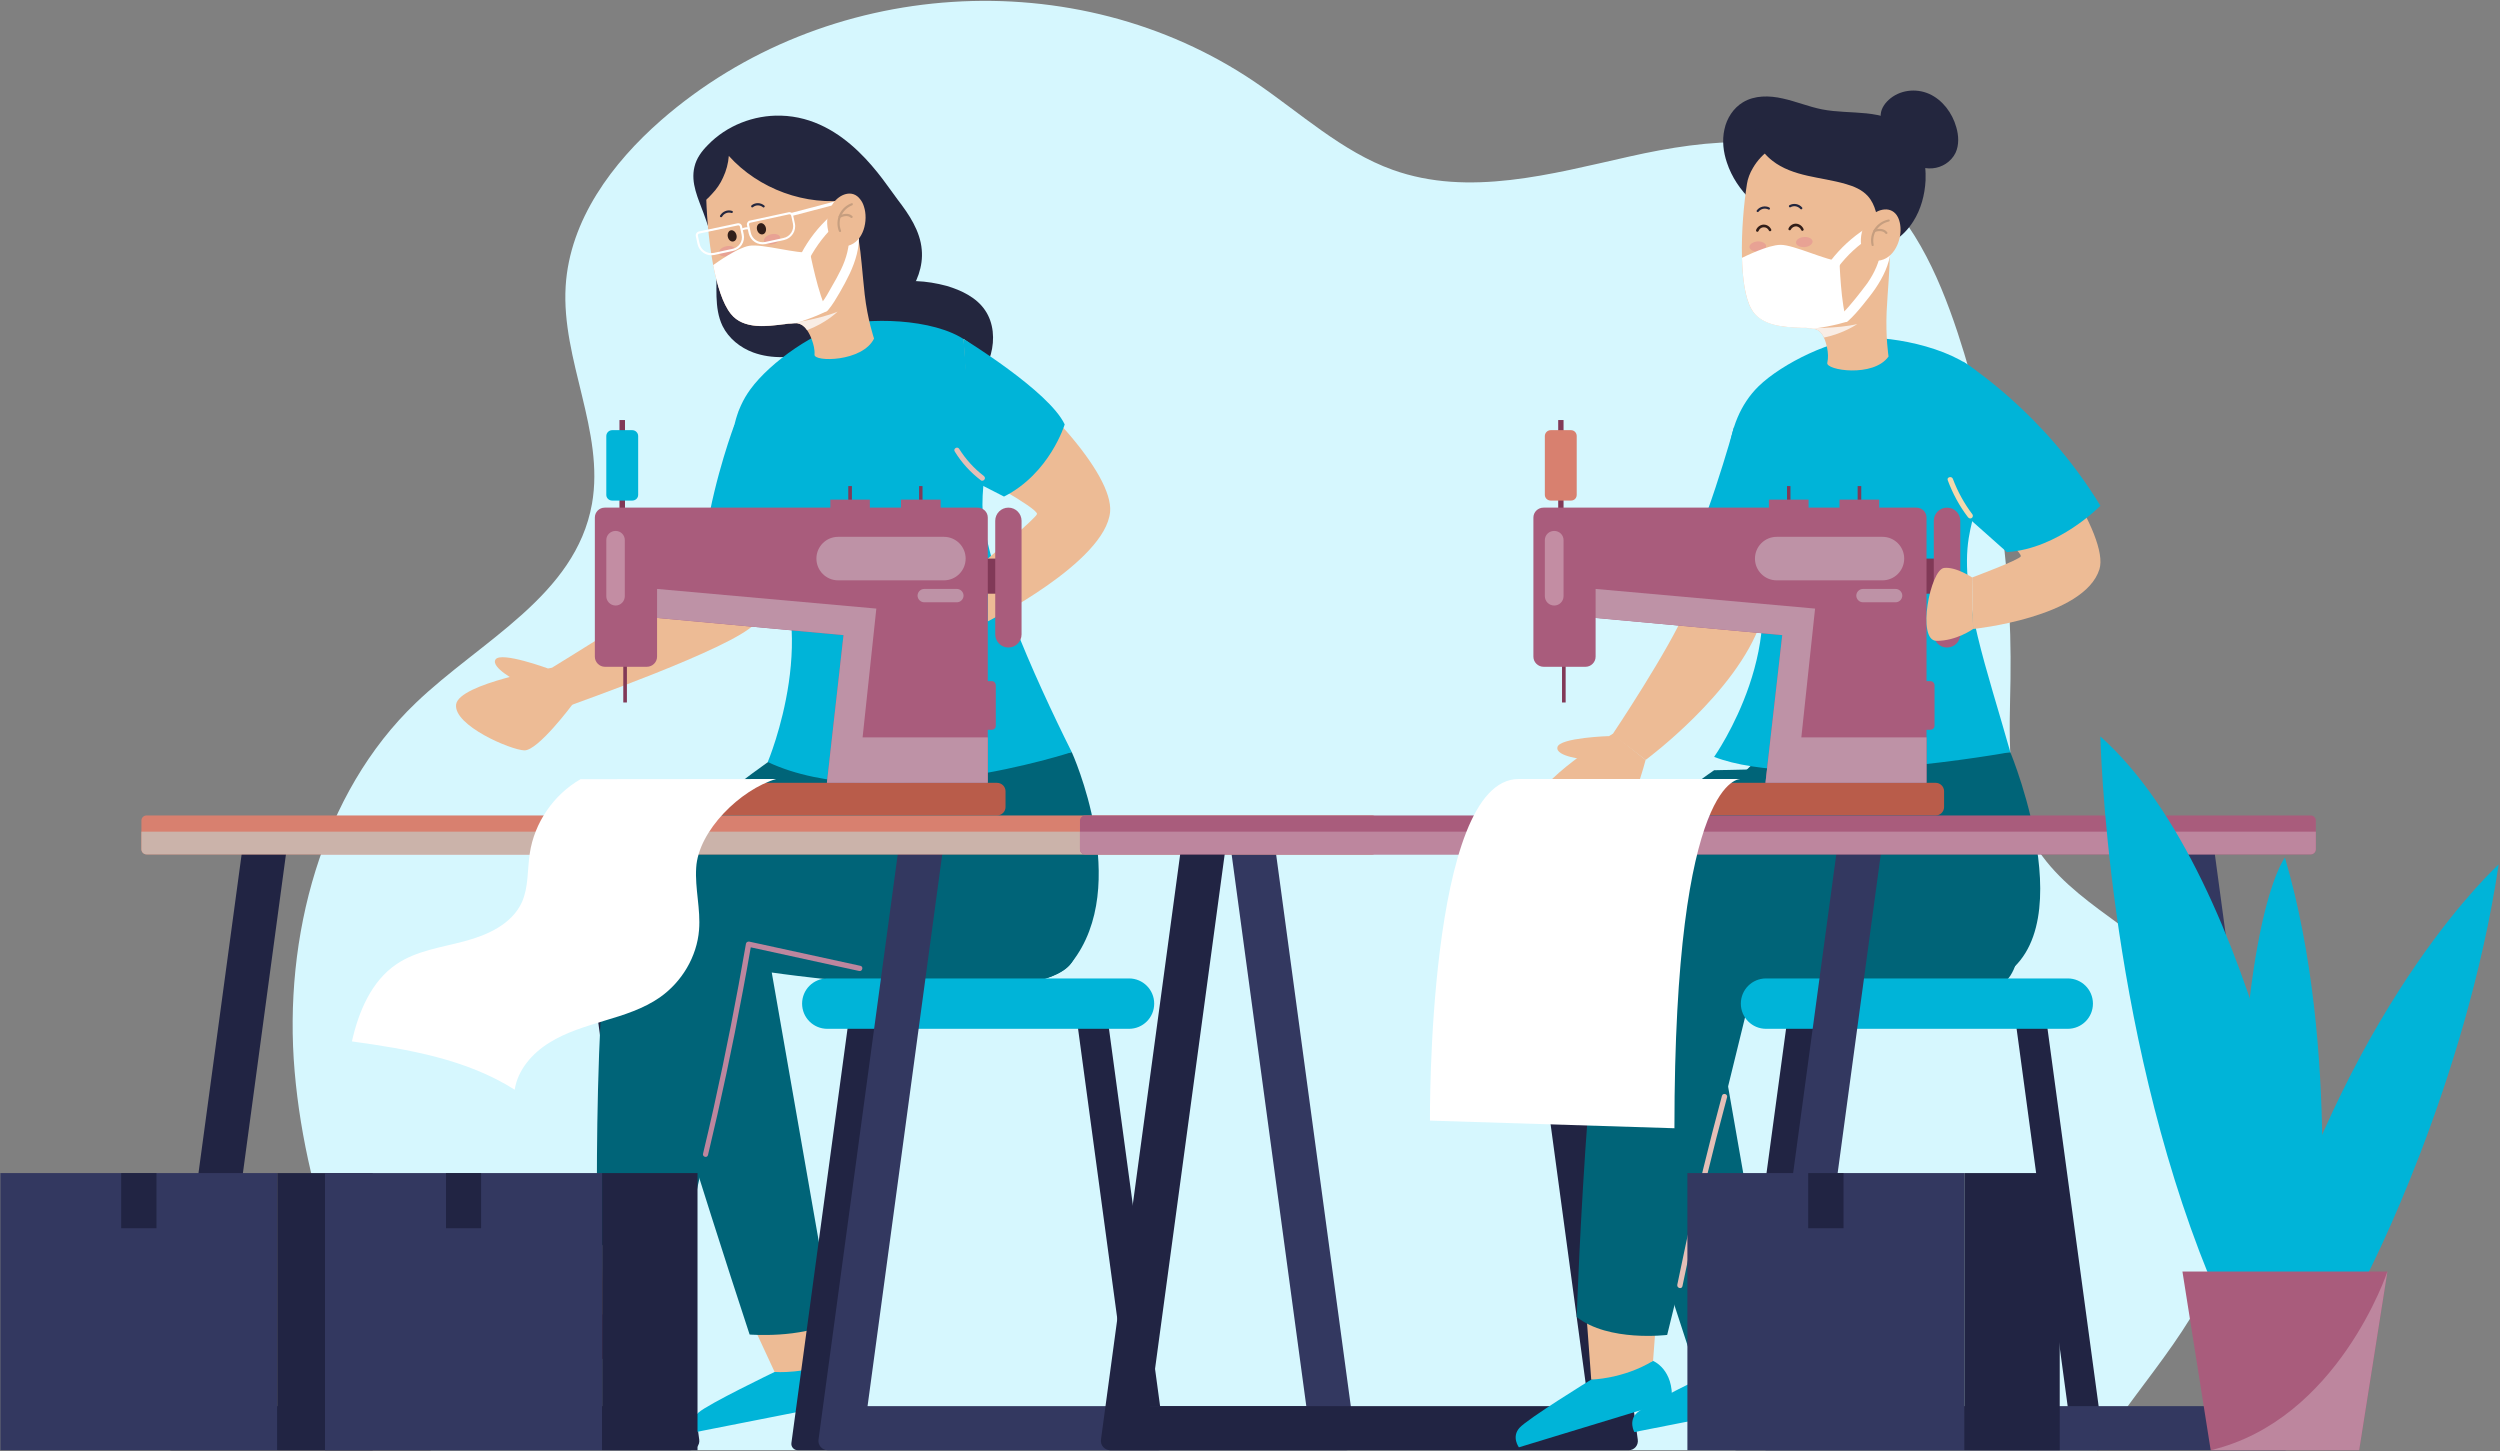
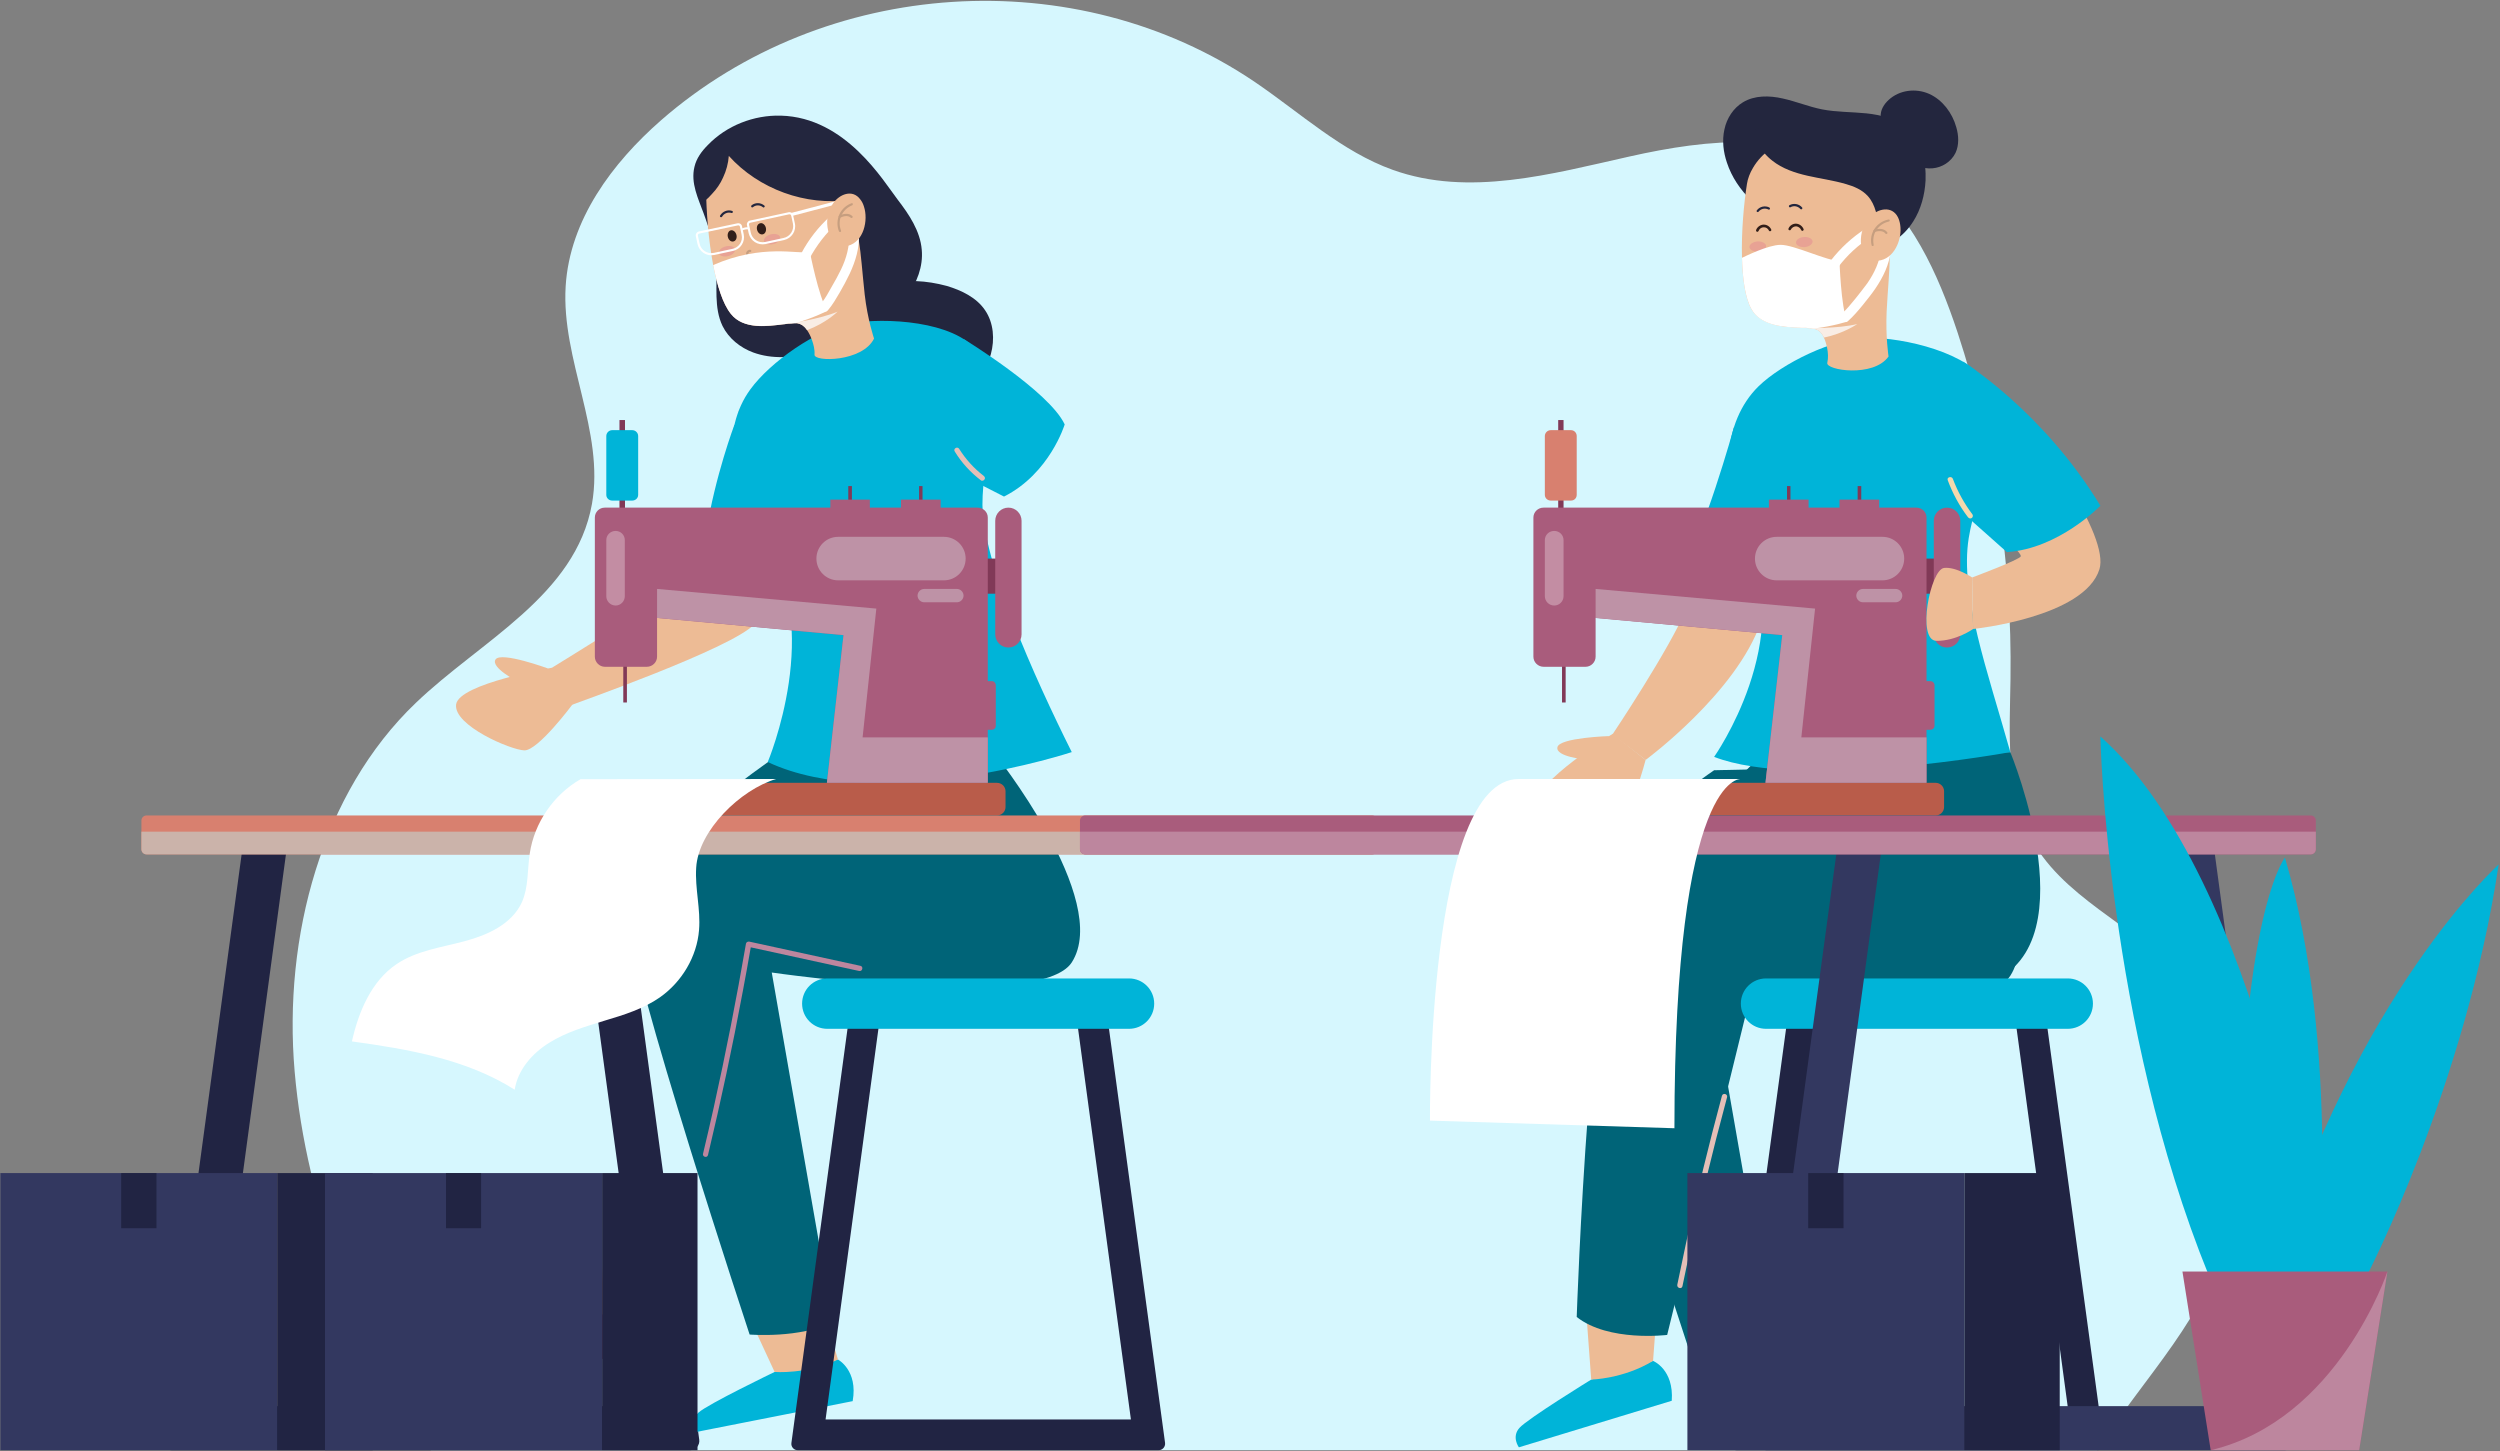
<svg xmlns="http://www.w3.org/2000/svg" width="727" height="422" viewBox="0 0 727 422" fill="none">
  <rect x="0" y="0" width="727" height="422" fill="#808080" stroke="none" />
  <g clip-path="url(#clip0_572_1270)">
    <path d="M609.903 421.717H125.255C104.61 389.196 89.072 350.737 85.686 311.612C82.301 272.432 93.567 230.532 120.926 204.394C139.851 186.246 167.377 173.26 172.149 146.511C175.868 125.478 163.214 104.667 164.491 83.301C165.656 63.877 178.143 47.34 192.183 35.019C239.966 -6.714 312.832 -11.431 364.943 23.865C378.096 32.8 390.249 44.121 405.011 49.393C427.099 57.329 451.073 50.614 473.882 45.508C496.636 40.403 522.275 37.572 541.532 51.613C555.628 61.935 563.564 79.472 569.28 96.731C579.88 128.974 585.152 163.271 584.652 197.457C584.43 212.885 583.21 229.2 590.036 242.686C599.303 261.111 620.226 268.547 633.711 283.587C650.637 302.511 653.967 331.924 648.085 357.341C642.202 382.814 623.666 400.018 609.903 421.717Z" fill="#D6F7FE" />
    <path d="M179.197 240.299L166.489 242.019L189.076 408.896H125.255H61.49L84.021 242.019L71.368 240.299L47.227 418.664C47.005 420.273 48.226 421.716 49.836 421.716H125.255H200.674C202.284 421.716 203.56 420.273 203.338 418.664L179.197 240.299Z" fill="#212443" />
    <path d="M192.572 376.931C192.572 376.931 198.676 379.483 197.899 388.585L153.225 401.571C153.225 401.571 151.06 398.519 153.502 395.855C155.944 393.247 174.535 382.147 174.535 382.147L192.572 376.931Z" fill="#A95C7C" />
    <path d="M175.979 357.341L174.536 382.148C174.536 382.148 185.08 383.923 192.572 376.931L197.955 359.783L175.979 357.341Z" fill="#EDBB95" />
    <path d="M243.684 395.355C243.684 395.355 249.566 398.463 247.957 407.454L202.339 416.444C202.339 416.444 200.452 413.17 203.116 410.783C205.78 408.342 225.259 398.963 225.259 398.963L243.684 395.355Z" fill="#00B4D8" />
    <path d="M217.101 381.369L225.259 398.962C225.259 398.962 234.582 399.739 243.684 395.354L238.578 378.206L217.101 381.369Z" fill="#EDBB95" />
    <path d="M214.826 119.372C214.826 119.372 209.554 160.328 205.336 165.323C203.061 168.042 160.051 194.458 160.051 194.458L166.045 205.058C166.6 204.781 212.717 188.631 219.376 181.528C227.09 173.314 240.465 138.518 240.465 138.518L214.826 119.372Z" fill="#EDBB95" />
    <path d="M166.488 204.836C166.488 204.836 156.499 218.266 152.503 218.211C148.508 218.1 131.803 210.941 132.636 204.836C133.524 198.731 160.55 194.181 160.55 194.181L166.488 204.836Z" fill="#EDBB95" />
    <path d="M159.385 194.403C159.385 194.403 145.788 189.408 144.124 191.739C142.514 194.07 150.506 198.176 150.506 198.176L159.385 194.403Z" fill="#EDBB95" />
    <path d="M225.481 220.097C225.481 220.097 182.027 249.621 182.416 265.66C182.804 281.754 217.989 388.084 217.989 388.084C217.989 388.084 232.862 389.305 242.185 384.366L224.427 282.808C224.427 282.808 302.454 294.185 311.667 279.867C323.376 261.664 288.913 218.71 288.913 218.71L225.481 220.097Z" fill="#006478" />
-     <path d="M311.667 218.71C311.667 218.71 329.315 257.446 311.667 279.867C297.626 297.626 218.544 274.04 218.544 274.04L198.51 364.831C198.51 364.831 178.087 366.552 173.703 360.725C173.703 360.725 171.65 255.393 183.97 242.573C199.176 226.757 263.441 222.983 263.441 222.983L311.667 218.71Z" fill="#006478" />
    <path d="M275.261 83.133C279.59 84.409 283.974 86.518 286.471 90.236C288.969 93.899 289.302 98.727 288.136 103C286.971 107.273 284.474 111.047 281.588 114.377C278.369 118.095 274.595 121.425 270.211 123.7C265.827 125.976 260.777 127.086 255.893 126.42C251.009 125.754 246.292 123.145 243.573 119.094C241.242 115.653 240.41 111.436 240.299 107.329C240.132 103.111 240.743 98.894 242.463 95.064C246.57 86.074 256.892 81.468 266.382 81.745C269.379 81.856 272.375 82.356 275.261 83.133Z" fill="#23263E" />
    <path d="M260.999 57.994C256.892 52.666 245.959 34.131 227.09 33.631C219.21 33.409 211.274 36.517 205.835 42.178C204.059 43.953 202.506 46.062 201.951 48.504C200.785 53.221 203.061 57.772 204.614 62.045C206.446 66.984 207.944 72.09 208.277 77.362C208.61 83.245 207.556 89.46 210.109 94.788C211.884 98.395 215.27 101.115 219.043 102.502C229.976 106.498 243.406 100.893 252.785 95.343C256.947 92.901 260.832 89.904 263.773 86.075C266.659 82.246 268.491 77.418 268.047 72.645C267.603 67.151 264.328 62.323 260.999 57.994Z" fill="#23263E" />
    <path d="M223.261 221.597C223.261 221.597 240.076 181.751 221.707 157.055C211.496 143.292 209.609 124.923 218.211 113.213C223.927 105.333 237.524 95.732 247.069 94.067C257.613 92.18 277.536 93.456 284.029 102.003C292.298 112.936 285.639 133.025 285.694 146.788C285.861 163.493 300.623 196.624 311.667 218.711C311.667 218.711 256.115 237.025 223.261 221.597Z" fill="#00B4D8" />
-     <path d="M280.2 98.561C302.454 114.488 323.765 137.741 322.821 148.84C321.489 163.491 287.248 180.695 287.248 180.695V162.437C287.248 162.437 301.566 150.449 301.566 149.451C301.566 147.619 283.308 137.796 283.308 137.796L280.2 98.561Z" fill="#EDBB95" />
    <path d="M280.2 98.561C280.2 98.561 305.062 113.711 309.613 123.423C309.613 123.423 305.284 137.685 291.965 144.4L282.642 139.628L280.2 98.561Z" fill="#00B4D8" />
    <path d="M247.458 57.994C247.532 58.327 247.606 58.697 247.68 59.104C247.754 59.289 247.809 59.492 247.846 59.714C248.456 62.378 249.122 65.652 249.677 69.426C250.454 74.199 250.732 79.027 251.453 85.631C252.286 92.956 254.173 98.451 254.173 98.451C250.843 105.277 236.636 105.332 236.858 103.112C236.969 101.669 236.58 100.171 236.081 98.784C235.748 97.84 235.304 96.897 234.693 96.009C234.471 95.676 234.212 95.361 233.916 95.065C233.14 94.288 232.196 93.955 231.086 93.955C230.531 93.992 229.976 94.048 229.421 94.122C227.978 94.233 226.535 94.51 225.093 94.621C223.483 94.788 221.818 94.899 220.153 94.788C217.268 94.566 214.437 93.622 212.55 91.291C210.164 88.35 208.555 83.023 207.389 77.085C205.946 69.481 205.391 60.935 205.336 55.608C205.336 54.109 205.613 52.389 206.279 50.668C208 46.229 212.051 41.733 218.711 40.124C229.976 37.349 240.853 36.35 246.07 52.722C246.292 53.554 246.681 54.72 247.014 56.273C247.162 56.828 247.31 57.402 247.458 57.994Z" fill="#EDBB95" />
    <path d="M211.94 45.34C220.653 54.996 234.305 59.991 247.18 58.104C247.846 58.048 248.512 57.882 248.9 57.438C249.233 56.938 249.233 56.273 249.233 55.662C249.067 52.832 248.956 49.946 247.902 47.282C246.57 43.952 243.85 41.233 240.742 39.513C237.579 37.737 234.027 36.793 230.476 36.294C227.257 35.794 223.927 35.684 220.764 36.405C217.545 37.126 214.604 38.736 211.773 40.401C209.11 41.955 206.446 43.619 204.67 46.117C202.45 49.225 202.006 53.442 203.338 57.05C203.616 57.771 204.004 58.992 204.947 58.381C205.724 57.827 206.446 57.105 207.056 56.384C208.388 54.996 209.498 53.387 210.275 51.611C211.219 49.613 211.773 47.504 211.94 45.34Z" fill="#23263E" />
    <g style="mix-blend-mode:multiply">
      <path d="M243.573 90.625C243.573 90.625 240.298 93.899 234.693 96.008C234.471 95.675 234.212 95.361 233.916 95.065C233.139 94.288 232.196 93.955 231.086 93.955C230.531 93.992 229.976 94.047 229.421 94.121V94.066C229.421 94.066 238.19 92.9 243.573 90.625Z" fill="#F9EDE5" />
    </g>
    <path d="M213.771 72.478C213.938 73.255 213.05 74.143 211.773 74.476C210.441 74.809 209.276 74.421 209.054 73.644C208.888 72.867 209.775 71.979 211.052 71.646C212.384 71.313 213.549 71.702 213.771 72.478Z" fill="#E8A294" />
    <path d="M226.868 68.982C227.09 69.759 226.147 70.703 224.87 70.98C223.594 71.313 222.373 70.925 222.151 70.148C221.985 69.371 222.873 68.483 224.149 68.15C225.481 67.817 226.702 68.206 226.868 68.982Z" fill="#E8A294" />
    <path d="M214.16 68.315C214.382 69.203 213.993 70.036 213.327 70.202C212.606 70.424 211.885 69.814 211.663 68.926C211.441 68.038 211.829 67.15 212.495 66.984C213.216 66.817 213.938 67.427 214.16 68.315Z" fill="#311E19" />
    <path d="M222.706 66.207C222.928 67.095 222.54 67.983 221.818 68.149C221.097 68.316 220.375 67.705 220.153 66.817C219.931 65.93 220.32 65.097 221.041 64.931C221.707 64.709 222.484 65.319 222.706 66.207Z" fill="#311E19" />
    <path d="M222.262 59.77C221.208 58.882 219.654 58.826 218.544 59.714C218.433 59.825 218.377 59.992 218.488 60.158C218.544 60.325 218.766 60.38 218.932 60.269C219.765 59.548 220.986 59.548 221.874 60.269C222.151 60.547 222.595 60.047 222.262 59.77Z" fill="#23263E" />
    <path d="M209.387 62.711C210.109 61.49 211.551 60.879 212.883 61.323C213.05 61.379 213.161 61.545 213.105 61.712C213.05 61.878 212.883 61.989 212.717 61.934C211.662 61.601 210.553 62.045 209.998 62.988C209.776 63.377 209.221 63.099 209.387 62.711Z" fill="#23263E" />
    <path d="M218.821 74.975C218.599 74.92 218.322 74.864 218.1 74.698C217.878 74.587 217.712 74.365 217.656 74.198C217.545 73.939 217.564 73.717 217.712 73.532C217.712 73.477 217.823 73.421 217.878 73.366C217.915 73.329 217.934 73.31 217.934 73.31C217.989 73.31 217.989 73.31 217.989 73.31C218.044 73.31 218.044 73.31 218.1 73.31C218.1 73.31 218.118 73.31 218.155 73.31C218.322 73.31 218.488 73.144 218.488 72.977C218.488 72.811 218.377 72.644 218.155 72.644C217.767 72.589 217.379 72.811 217.157 73.144C216.935 73.477 216.879 73.865 216.99 74.254C217.212 75.086 217.989 75.53 218.821 75.585C218.988 75.641 219.154 75.475 219.154 75.308C219.154 75.086 218.988 74.975 218.821 74.975Z" fill="#C69E7F" />
    <path d="M223.983 79.804C223.705 79.527 223.261 79.582 222.984 79.804C221.541 80.969 219.598 81.525 217.767 81.247C217.434 81.192 217.046 81.302 216.935 81.691C216.824 82.024 216.99 82.523 217.379 82.579C219.765 82.967 222.096 82.357 223.927 80.803C224.26 80.581 224.205 80.082 223.983 79.804Z" fill="#D08E81" />
-     <path d="M240.576 90.404C240.576 90.404 236.969 92.29 231.253 94.011C231.216 94.011 231.16 94.011 231.086 94.011C230.975 94.011 230.864 94.011 230.809 94.011C230.772 94.011 230.753 94.011 230.753 94.011C230.642 94.011 230.587 94.011 230.531 94.011C230.531 94.011 230.476 94.011 230.42 94.011C230.272 94.048 230.124 94.066 229.976 94.066C229.902 94.066 229.828 94.066 229.754 94.066C229.532 94.103 229.292 94.122 229.033 94.122C228.478 94.233 228.089 94.288 228.089 94.288C228.015 94.288 227.96 94.288 227.923 94.288C223.039 94.899 216.102 95.842 212.55 91.292C210.164 88.35 208.555 83.023 207.389 77.085C208.277 76.474 214.326 72.09 217.878 71.479C221.652 70.814 232.14 73.977 235.526 73.311C235.526 73.311 238.023 86.241 240.576 90.404Z" fill="white" />
+     <path d="M240.576 90.404C240.576 90.404 236.969 92.29 231.253 94.011C231.216 94.011 231.16 94.011 231.086 94.011C230.975 94.011 230.864 94.011 230.809 94.011C230.772 94.011 230.753 94.011 230.753 94.011C230.642 94.011 230.587 94.011 230.531 94.011C230.531 94.011 230.476 94.011 230.42 94.011C230.272 94.048 230.124 94.066 229.976 94.066C229.902 94.066 229.828 94.066 229.754 94.066C229.532 94.103 229.292 94.122 229.033 94.122C228.478 94.233 228.089 94.288 228.089 94.288C228.015 94.288 227.96 94.288 227.923 94.288C223.039 94.899 216.102 95.842 212.55 91.292C210.164 88.35 208.555 83.023 207.389 77.085C221.652 70.814 232.14 73.977 235.526 73.311C235.526 73.311 238.023 86.241 240.576 90.404Z" fill="white" />
    <path d="M243.517 62.822C242.962 62.267 242.074 62.322 241.519 62.822C238.023 65.929 235.137 69.647 232.973 73.754C232.585 74.42 232.751 75.308 233.417 75.697C234.083 76.085 235.026 75.919 235.359 75.253C237.468 71.312 240.188 67.816 243.462 64.819C244.072 64.32 244.017 63.376 243.517 62.822Z" fill="white" />
    <path d="M246.902 67.983C247.124 71.59 246.126 75.142 244.572 78.361C243.739 80.081 242.851 81.69 241.908 83.3C240.964 84.965 240.076 86.685 238.856 88.183C238.356 88.738 238.245 89.571 238.8 90.181C239.3 90.681 240.354 90.792 240.798 90.181C242.13 88.627 243.129 86.852 244.183 85.076C245.238 83.244 246.237 81.413 247.124 79.526C248.789 75.919 250.01 72.034 249.733 68.038C249.622 66.207 246.791 66.151 246.902 67.983Z" fill="white" />
    <path fill-rule="evenodd" clip-rule="evenodd" d="M213.105 72.978L207.722 74.144C205.502 74.643 203.338 73.2 202.839 70.98L202.339 68.65C202.228 68.039 202.617 67.484 203.171 67.318L214.493 64.931C215.048 64.82 215.658 65.153 215.769 65.764L216.269 68.095C216.768 70.314 215.325 72.534 213.105 72.978ZM203.338 67.928C203.06 67.984 202.894 68.261 202.95 68.539L203.449 70.869C203.837 72.756 205.724 73.922 207.611 73.533L212.994 72.368C214.881 71.979 216.102 70.148 215.658 68.261L215.159 65.875C215.103 65.653 214.881 65.486 214.604 65.542L203.338 67.928Z" fill="white" />
    <path fill-rule="evenodd" clip-rule="evenodd" d="M227.978 69.815L222.595 70.98C220.375 71.424 218.211 70.037 217.712 67.817L217.212 65.43C217.101 64.876 217.49 64.265 218.045 64.154L229.366 61.712C229.976 61.601 230.531 61.99 230.642 62.6L231.142 64.931C231.641 67.151 230.198 69.315 227.978 69.815ZM218.211 64.764C217.934 64.82 217.767 65.042 217.823 65.32L218.322 67.65C218.71 69.537 220.597 70.758 222.484 70.37L227.867 69.204C229.754 68.816 230.975 66.929 230.587 65.042L230.087 62.711C230.032 62.434 229.754 62.267 229.477 62.323L218.211 64.764Z" fill="white" />
    <path d="M217.6 66.706C216.602 66.595 215.88 67.039 215.88 67.039L215.547 66.54C215.547 66.54 216.491 65.985 217.656 66.096L217.6 66.706Z" fill="white" />
    <path d="M230.254 62.822L230.032 61.934L242.907 58.549L243.129 59.437L230.254 62.822Z" fill="white" />
    <path d="M240.631 63.266C240.465 64.487 240.52 65.763 240.798 66.929C240.798 66.929 240.798 66.947 240.798 66.984C241.02 67.928 241.408 68.816 241.908 69.593C242.907 71.091 244.738 71.868 246.57 71.48C251.176 70.314 252.563 64.043 251.231 60.047C251.009 59.326 250.676 58.604 250.177 57.994C247.901 54.886 244.072 56.496 242.241 59.159C241.408 60.38 240.853 61.823 240.631 63.266Z" fill="#EDBB95" />
    <path d="M247.624 59.104C246.07 59.659 244.794 60.824 244.072 62.378C243.406 63.876 243.351 65.708 243.961 67.262C244.128 67.65 244.738 67.484 244.572 67.04C244.017 65.652 244.017 64.043 244.683 62.655C245.293 61.324 246.403 60.269 247.79 59.714C248.179 59.548 248.012 58.937 247.624 59.104Z" fill="#C69E7F" />
    <path d="M247.846 62.823C246.792 61.824 245.293 62.157 244.072 62.656C243.906 62.767 243.795 62.934 243.906 63.1C243.906 63.267 244.128 63.378 244.294 63.322C245.238 62.878 246.57 62.49 247.402 63.322C247.735 63.6 248.179 63.1 247.846 62.823Z" fill="#C69E7F" />
    <g style="mix-blend-mode:multiply">
      <path d="M286.027 138.352C283.252 136.243 280.811 133.523 278.924 130.527C278.424 129.694 277.092 130.471 277.647 131.304C279.645 134.578 282.253 137.408 285.25 139.683C285.583 139.961 286.138 139.739 286.305 139.406C286.582 139.017 286.36 138.629 286.027 138.352Z" fill="#E4BFB7" />
    </g>
    <path d="M213.605 123.425C213.605 123.425 207.944 138.353 205.336 154.947C205.336 154.947 215.547 164.825 231.197 168.099L213.605 123.425Z" fill="#00B4D8" />
    <g style="mix-blend-mode:multiply">
      <path d="M250.232 280.867C239.466 278.536 228.681 276.187 217.878 273.819C217.545 273.763 217.046 273.93 216.935 274.374C214.197 290.32 211.071 306.21 207.556 322.045C206.557 326.522 205.521 330.998 204.448 335.475C204.17 336.419 205.669 336.863 205.891 335.864C209.665 320.103 213.031 304.268 215.991 288.359C216.805 284.067 217.582 279.775 218.322 275.484C228.829 277.778 239.337 280.071 249.844 282.365C250.787 282.587 251.176 281.089 250.232 280.867Z" fill="#BD869E" />
    </g>
    <path d="M321.989 295.463L313.165 296.684L328.87 412.782H284.473H240.076L255.782 296.684L246.958 295.463L230.142 419.608C229.976 420.718 230.864 421.717 231.974 421.717H284.473H336.917C338.083 421.717 338.915 420.718 338.804 419.608L321.989 295.463Z" fill="#212443" />
    <path d="M328.315 299.18H240.576C236.525 299.18 233.25 295.906 233.25 291.855C233.25 287.804 236.525 284.529 240.576 284.529H328.315C332.367 284.529 335.641 287.804 335.641 291.855C335.641 295.906 332.367 299.18 328.315 299.18Z" fill="#00B4D8" />
    <path d="M182.305 204.281H181.251V190.352H182.305V204.281Z" fill="#813957" />
    <path d="M181.75 149.174H180.141V122.147H181.75V149.174Z" fill="#813957" />
    <path d="M247.735 146.511H246.68V141.35H247.735V146.511Z" fill="#813957" />
    <path d="M268.269 146.511H267.27V141.35H268.269V146.511Z" fill="#813957" />
    <path d="M290.578 172.649H285.694V162.438H290.578V172.649Z" fill="#813957" />
    <path d="M287.248 150.506V227.646H240.465L245.293 184.692L191.073 179.697V190.963C191.073 192.572 189.742 193.904 188.077 193.904H175.923C174.314 193.904 172.982 192.572 172.982 190.963V150.506C172.982 148.897 174.258 147.62 175.867 147.62H284.307C285.916 147.62 287.248 148.897 287.248 150.506Z" fill="#A95C7C" />
    <g style="mix-blend-mode:multiply">
      <path d="M274.484 156.111H243.739C240.243 156.111 237.413 158.942 237.413 162.438C237.413 165.934 240.243 168.764 243.739 168.764H274.484C277.98 168.764 280.811 165.934 280.811 162.438C280.811 158.942 277.98 156.111 274.484 156.111Z" fill="#BE92A6" />
    </g>
    <g style="mix-blend-mode:multiply">
      <path d="M278.258 171.262H268.768C267.714 171.262 266.826 172.15 266.826 173.204C266.826 174.259 267.714 175.146 268.768 175.146H278.258C279.312 175.146 280.2 174.259 280.2 173.204C280.2 172.15 279.312 171.262 278.258 171.262Z" fill="#BE92A6" />
    </g>
    <path d="M293.242 188.299C291.133 188.299 289.413 186.578 289.413 184.47V151.449C289.413 149.34 291.133 147.62 293.242 147.62C295.351 147.62 297.071 149.34 297.071 151.449V184.47C297.071 186.578 295.351 188.299 293.242 188.299Z" fill="#A95C7C" />
    <path d="M183.859 125.089H178.032C177.088 125.089 176.311 125.866 176.311 126.809V143.902C176.311 144.846 177.088 145.567 178.032 145.567H183.859C184.802 145.567 185.579 144.846 185.579 143.902V126.809C185.579 125.866 184.802 125.089 183.859 125.089Z" fill="#00B4D8" />
    <path d="M252.952 148.841H241.464V145.289H252.952V148.841Z" fill="#A95C7C" />
    <path d="M273.541 148.841H261.998V145.289H273.541V148.841Z" fill="#A95C7C" />
    <path d="M168.708 237.135H289.912C291.3 237.135 292.409 236.025 292.409 234.694V230.087C292.409 228.755 291.3 227.646 289.912 227.646H168.708C167.321 227.646 166.267 228.755 166.267 230.087V234.694C166.267 236.025 167.321 237.135 168.708 237.135Z" fill="#B95C4A" />
    <path d="M288.414 212.218H286.083C285.417 212.218 284.917 211.718 284.917 211.053V199.287C284.917 198.621 285.417 198.066 286.083 198.066H288.414C289.08 198.066 289.579 198.621 289.579 199.287V211.053C289.579 211.718 289.08 212.218 288.414 212.218Z" fill="#A95C7C" />
    <g style="mix-blend-mode:multiply">
      <path d="M287.248 214.438V227.646H240.465L245.293 184.692L191.073 179.697V171.262L254.839 176.978L250.843 214.438H287.248Z" fill="#BE92A6" />
    </g>
    <g style="mix-blend-mode:overlay" opacity="0.3">
      <path d="M179.031 176.091C177.532 176.091 176.311 174.87 176.311 173.371V157.055C176.311 155.557 177.532 154.392 179.031 154.392C180.473 154.392 181.694 155.557 181.694 157.055V173.371C181.694 174.87 180.473 176.091 179.031 176.091Z" fill="white" />
    </g>
-     <path d="M369.993 240.299L357.285 242.019L379.871 408.896H316.106H252.286L274.873 242.019L262.164 240.299L238.023 418.664C237.801 420.273 239.078 421.716 240.687 421.716H316.106H391.47C393.135 421.716 394.356 420.273 394.134 418.664L369.993 240.299Z" fill="#333860" />
    <path d="M400.516 238.633V246.958C400.516 247.79 399.85 248.456 399.018 248.456H42.621C41.789 248.456 41.123 247.79 41.123 246.958V238.633C41.123 237.801 41.789 237.135 42.621 237.135H399.018C399.85 237.135 400.516 237.801 400.516 238.633Z" fill="#D8806F" />
    <g style="mix-blend-mode:multiply">
      <path d="M400.516 241.853V246.958C400.516 247.791 399.85 248.457 399.018 248.457H42.621C41.789 248.457 41.123 247.791 41.123 246.958V241.853H400.516Z" fill="#CBB3AA" />
    </g>
    <path d="M225.703 226.536L168.819 226.592C160.994 231.087 155.389 239.245 154.057 248.18C153.336 252.952 153.724 257.947 151.782 262.331C148.896 268.713 141.793 271.932 135.078 273.708C128.307 275.539 121.148 276.427 115.321 280.367C107.996 285.307 104.277 294.186 102.335 302.843C118.817 305.119 135.633 308.005 149.673 316.884C150.561 311.112 154.779 306.284 159.718 303.232C164.657 300.124 170.318 298.515 175.867 296.794C181.473 295.129 187.133 293.354 191.906 290.024C198.288 285.529 202.672 278.203 203.283 270.434C203.782 264.385 202.062 258.391 202.45 252.342C203.061 241.576 215.325 229.588 225.703 226.536Z" fill="white" />
-     <path d="M452.128 240.299L439.419 242.019L462.006 408.896H398.241H334.42L357.007 242.019L344.298 240.299L320.158 418.664C319.936 420.273 321.212 421.716 322.821 421.716H398.241H473.66C475.269 421.716 476.49 420.273 476.268 418.664L452.128 240.299Z" fill="#212443" />
    <path d="M504.238 124.257C504.238 124.257 495.747 164.214 490.531 176.756C485.536 188.743 468.887 213.606 468.887 213.606L478.544 220.987C478.544 220.987 505.015 201.508 512.119 180.752C516.947 166.545 517.89 136.965 504.238 124.257Z" fill="#EDBB95" />
-     <path d="M516.669 395.355C516.669 395.355 522.552 398.463 520.943 407.454L475.269 416.444C475.269 416.444 473.438 413.17 476.102 410.783C478.71 408.342 498.245 398.963 498.245 398.963L516.669 395.355Z" fill="#00B4D8" />
    <path d="M490.031 381.369L498.245 398.962C498.245 398.962 507.513 399.739 516.67 395.354L511.508 378.206L490.031 381.369Z" fill="#EDBB95" />
    <path d="M480.708 395.743C480.708 395.743 486.813 398.185 486.147 407.342L441.694 420.883C441.694 420.883 439.474 417.886 441.861 415.222C444.303 412.503 462.727 401.182 462.727 401.182L480.708 395.743Z" fill="#00B4D8" />
    <path d="M461.118 379.428L462.727 401.182C462.727 401.182 472.051 401.016 480.708 395.744L481.818 381.037L461.118 379.428Z" fill="#EDBB95" />
    <path d="M478.543 220.986C478.543 220.986 474.326 237.246 470.552 238.634C466.834 240.076 448.631 239.688 447.133 233.75C445.634 227.756 468.998 213.383 468.998 213.383L478.543 220.986Z" fill="#EDBB95" />
    <path d="M467.999 214.05C467.999 214.05 453.515 214.494 452.904 217.269C452.238 220.099 461.173 220.876 461.173 220.876L467.999 214.05Z" fill="#EDBB95" />
    <path d="M498.467 223.983C498.467 223.983 455.013 253.507 455.402 269.545C455.79 285.639 490.975 391.97 490.975 391.97C490.975 391.97 505.848 393.191 515.171 388.252L497.412 286.694C497.412 286.694 575.384 298.07 584.597 283.752C596.306 265.55 561.843 222.596 561.843 222.596L498.467 223.983Z" fill="#006478" />
    <path d="M584.597 218.71C584.597 218.71 609.126 277.924 575.828 286.582C550.356 293.186 510.953 281.587 510.953 281.587L484.815 388.195C484.815 388.195 467.777 390.304 458.509 382.979C458.509 382.979 462.45 265.66 473.216 256.558C484.038 247.401 512.119 219.764 512.119 219.764L584.597 218.71Z" fill="#006478" />
    <path d="M556.349 64.431C558.625 60.88 559.735 56.662 559.956 52.444C560.178 46.95 558.791 41.123 554.684 37.46C551.466 34.574 547.026 33.409 542.753 32.965C538.424 32.521 534.04 32.632 529.822 31.799C525.937 31.023 522.219 29.469 518.39 28.636C514.505 27.748 510.232 27.693 506.847 29.746C504.072 31.411 502.129 34.408 501.464 37.627C500.742 40.79 501.131 44.175 502.185 47.283C504.96 55.718 512.23 62.045 520.332 65.708C525.438 68.038 530.932 69.481 536.426 70.536C539.201 71.091 541.976 71.59 544.751 71.979C546.915 72.256 548.968 71.202 550.744 70.092C553.019 68.649 554.906 66.707 556.349 64.431Z" fill="#23263E" />
    <path d="M498.467 220.098C498.467 220.098 522.719 185.802 507.624 156.222C499.854 140.961 500.964 122.591 511.342 112.38C518.279 105.61 533.263 98.34 542.975 98.229C553.63 98.118 573.109 102.613 578.104 112.047C584.486 124.201 574.608 142.958 572.499 156.5C569.89 173.037 577.937 194.958 584.597 218.711C584.597 218.711 523.718 229.921 498.467 220.098Z" fill="#00B4D8" />
    <path d="M574.885 108.106C594.253 127.419 613.455 156.111 610.513 165.545C606.129 179.586 573.775 182.915 573.775 182.915L573.498 167.931C573.498 167.931 587.483 162.715 587.649 161.771C587.982 159.94 571.555 147.231 571.555 147.231L574.885 108.106Z" fill="#EDBB95" />
    <path d="M570.834 105.166C570.834 105.166 594.031 119.429 610.791 147.066C610.791 147.066 598.637 159.608 583.598 160.551L570.612 149.008L570.834 105.166Z" fill="#00B4D8" />
    <g style="mix-blend-mode:multiply">
      <path d="M573.609 149.619C571.222 146.455 569.28 142.959 567.892 139.241C567.559 138.353 566.061 138.741 566.394 139.629C567.837 143.514 569.779 147.121 572.277 150.396C572.554 150.729 572.943 150.895 573.331 150.673C573.664 150.507 573.831 149.952 573.609 149.619Z" fill="#F4D9AD" />
    </g>
    <path d="M549.19 62.711C549.227 63.044 549.246 63.414 549.246 63.821C549.283 64.006 549.301 64.21 549.301 64.431C549.468 67.206 549.579 70.536 549.523 74.365C549.523 79.138 548.968 84.022 548.635 90.626C548.302 98.007 549.19 103.667 549.19 103.667C544.806 109.883 530.821 107.663 531.376 105.499C531.709 104.056 531.598 102.557 531.321 101.114C531.099 100.115 530.821 99.061 530.377 98.173C530.229 97.766 530.026 97.396 529.767 97.063C529.156 96.175 528.268 95.676 527.158 95.565C526.603 95.454 526.048 95.398 525.493 95.398C524.051 95.287 522.608 95.287 521.165 95.176C519.5 95.065 517.89 94.899 516.281 94.51C513.451 93.844 510.787 92.457 509.289 89.849C507.457 86.574 506.736 81.025 506.569 74.976C506.347 67.262 507.18 58.715 508.012 53.499C508.234 52 508.845 50.335 509.788 48.782C512.174 44.675 516.892 40.846 523.718 40.346C535.261 39.514 546.193 40.235 548.635 57.272C548.802 58.105 548.913 59.381 549.079 60.935C549.116 61.49 549.153 62.082 549.19 62.711Z" fill="#EDBB95" />
    <path d="M515.393 46.728C518.334 49.059 521.997 50.28 525.66 51.113C529.322 51.945 533.096 52.444 536.703 53.499C539.09 54.165 541.476 55.164 543.141 56.995C545.472 59.548 545.971 63.211 546.415 66.651C550.189 63.877 552.575 59.382 552.686 54.72C552.797 50.058 550.633 45.397 547.026 42.511C543.141 39.347 537.98 38.293 533.041 37.738C528.213 37.183 523.384 36.906 518.556 36.961C516.17 37.017 513.673 37.017 511.342 37.349C510.287 37.461 510.287 37.849 510.454 38.848C510.565 39.847 510.898 40.735 511.286 41.678C512.174 43.676 513.673 45.397 515.393 46.728Z" fill="#23263E" />
    <g style="mix-blend-mode:multiply">
      <path d="M540.089 94.232C540.089 94.232 536.26 96.952 530.377 98.173C530.229 97.766 530.026 97.396 529.767 97.063C529.156 96.175 528.268 95.675 527.158 95.564C526.603 95.453 526.048 95.398 525.493 95.398C525.493 95.398 534.373 95.62 540.089 94.232Z" fill="#F9EDE5" />
    </g>
    <path d="M513.562 71.48C513.673 72.312 512.618 73.033 511.286 73.144C509.954 73.255 508.845 72.7 508.734 71.868C508.678 71.091 509.732 70.314 511.064 70.203C512.396 70.147 513.506 70.703 513.562 71.48Z" fill="#E8A294" />
    <path d="M527.103 70.204C527.158 70.981 526.104 71.757 524.772 71.868C523.44 71.924 522.33 71.369 522.275 70.592C522.219 69.76 523.218 69.038 524.55 68.927C525.882 68.816 527.047 69.371 527.103 70.204Z" fill="#E8A294" />
    <path d="M524.05 60.325C523.163 59.271 521.609 58.993 520.388 59.659C520.221 59.77 520.166 59.937 520.221 60.103C520.332 60.27 520.499 60.38 520.665 60.27C521.609 59.715 522.83 59.937 523.551 60.769C523.829 61.102 524.328 60.658 524.05 60.325Z" fill="#23263E" />
    <path d="M510.898 61.157C511.73 60.047 513.284 59.714 514.505 60.325C514.672 60.436 514.783 60.602 514.672 60.769C514.616 60.935 514.45 61.046 514.283 60.935C513.284 60.436 512.119 60.658 511.397 61.545C511.12 61.879 510.62 61.49 510.898 61.157Z" fill="#23263E" />
    <path d="M518.168 74.753C517.946 74.697 517.668 74.586 517.502 74.42C517.335 74.253 517.169 74.031 517.113 73.809C517.076 73.55 517.132 73.347 517.28 73.199C517.335 73.143 517.446 73.088 517.502 73.032C517.539 73.032 517.557 73.032 517.557 73.032C517.613 73.032 517.668 72.977 517.668 72.977C517.668 72.977 517.668 72.977 517.724 72.977C517.724 73.014 517.742 73.032 517.779 73.032C517.946 73.032 518.112 72.921 518.168 72.755C518.223 72.588 518.112 72.422 517.89 72.366C517.502 72.311 517.113 72.422 516.836 72.699C516.559 72.977 516.448 73.421 516.448 73.809C516.559 74.642 517.28 75.197 518.057 75.419C518.223 75.474 518.39 75.308 518.445 75.141C518.501 74.975 518.334 74.808 518.168 74.753Z" fill="#C69E7F" />
    <path d="M522.441 80.414C522.219 80.081 521.775 80.025 521.498 80.248C519.888 81.191 517.89 81.413 516.114 80.802C515.781 80.691 515.393 80.747 515.171 81.135C515.06 81.413 515.171 81.968 515.504 82.079C517.779 82.856 520.221 82.578 522.275 81.413C522.607 81.191 522.663 80.691 522.441 80.414Z" fill="#D08E81" />
    <path d="M524.106 67.15C523.995 67.15 523.828 67.04 523.773 66.873C523.551 66.318 522.941 65.874 522.33 65.819C521.664 65.819 521.054 66.207 520.776 66.762C520.721 66.928 520.499 67.04 520.277 66.928C520.11 66.873 519.999 66.651 520.11 66.429C520.443 65.597 521.387 64.986 522.33 65.042C523.274 65.097 524.161 65.763 524.494 66.651C524.55 66.817 524.439 67.04 524.272 67.095C524.235 67.132 524.18 67.15 524.106 67.15Z" fill="#311E19" />
    <path d="M511.009 67.428C510.972 67.428 510.935 67.409 510.898 67.372C510.676 67.317 510.62 67.095 510.676 66.873C511.009 65.985 511.897 65.374 512.785 65.319C513.784 65.263 514.672 65.874 515.06 66.706C515.171 66.928 515.06 67.15 514.894 67.206C514.672 67.317 514.45 67.206 514.394 67.039C514.117 66.429 513.506 66.04 512.84 66.096C512.23 66.096 511.619 66.54 511.397 67.15C511.342 67.317 511.175 67.428 511.009 67.428Z" fill="#311E19" />
    <path d="M537.148 93.511C537.148 93.511 533.263 94.843 527.325 95.564C527.288 95.564 527.232 95.564 527.158 95.564C527.047 95.564 526.992 95.509 526.881 95.509C526.844 95.509 526.825 95.509 526.825 95.509C526.77 95.509 526.714 95.454 526.659 95.509C526.603 95.454 526.548 95.454 526.548 95.454C526.4 95.454 526.233 95.454 526.048 95.454C526.011 95.454 525.956 95.435 525.882 95.398C525.66 95.398 525.419 95.379 525.16 95.343C524.55 95.343 524.161 95.343 524.161 95.343C524.087 95.343 524.032 95.343 523.995 95.343C519.056 95.121 512.119 94.954 509.288 89.848C507.457 86.574 506.736 81.025 506.569 74.975C507.513 74.531 514.228 71.202 517.779 71.202C521.664 71.146 531.487 75.974 534.928 75.863C534.928 75.863 535.316 89.016 537.148 93.511Z" fill="white" />
    <path d="M544.529 66.817C544.029 66.207 543.197 66.04 542.531 66.484C538.59 68.982 535.15 72.2 532.319 75.863C531.82 76.474 531.875 77.362 532.486 77.861C533.041 78.36 533.984 78.36 534.484 77.75C537.148 74.198 540.422 71.201 544.14 68.815C544.806 68.371 544.917 67.428 544.529 66.817Z" fill="white" />
    <path d="M547.026 72.422C546.637 76.085 545.084 79.359 543.03 82.356C541.92 83.855 540.755 85.353 539.589 86.796C538.368 88.239 537.203 89.793 535.76 91.069C535.205 91.569 534.928 92.346 535.427 93.011C535.816 93.622 536.815 93.899 537.37 93.4C538.923 92.013 540.255 90.459 541.532 88.905C542.864 87.24 544.196 85.63 545.361 83.91C547.581 80.636 549.412 76.973 549.801 72.977C550.023 71.201 547.248 70.647 547.026 72.422Z" fill="white" />
    <path d="M541.643 66.762C541.254 67.983 541.088 69.259 541.143 70.425C541.143 70.425 541.143 70.443 541.143 70.48C541.254 71.424 541.421 72.367 541.809 73.255C542.586 74.92 544.251 75.974 546.083 75.808C550.855 75.475 553.242 69.481 552.576 65.375C552.465 64.598 552.243 63.821 551.91 63.155C550.134 59.714 546.083 60.657 543.863 62.988C542.808 64.043 542.087 65.375 541.643 66.762Z" fill="#EDBB95" />
    <path d="M549.19 63.821C547.525 64.154 546.083 65.097 545.139 66.485C544.196 67.872 543.863 69.648 544.251 71.257C544.307 71.701 544.973 71.591 544.862 71.202C544.584 69.704 544.806 68.094 545.694 66.873C546.526 65.597 547.803 64.764 549.246 64.431C549.69 64.376 549.579 63.71 549.19 63.821Z" fill="#C69E7F" />
    <path d="M548.802 67.538C547.914 66.373 546.36 66.429 545.083 66.762C544.917 66.817 544.806 66.928 544.806 67.15C544.861 67.317 545.028 67.483 545.194 67.427C546.193 67.15 547.581 66.984 548.302 67.927C548.524 68.26 549.079 67.871 548.802 67.538Z" fill="#C69E7F" />
    <path d="M549.19 29.081C552.354 26.139 557.126 25.584 561.011 27.305C564.84 29.025 567.726 32.799 568.892 37.017C569.613 39.458 569.724 42.178 568.67 44.453C567.393 47.061 564.729 48.726 561.954 48.948C559.18 49.17 556.405 48.116 554.185 46.395C551.965 44.675 550.245 42.289 548.913 39.791C547.914 38.015 547.137 36.073 546.915 33.964C546.749 32.077 547.858 30.301 549.19 29.081Z" fill="#23263E" />
    <path d="M504.238 124.257C504.238 124.257 495.026 157.388 488.699 165.768C488.699 165.768 501.796 172.65 519.666 170.097L504.238 124.257Z" fill="#00B4D8" />
    <g style="mix-blend-mode:multiply">
      <path d="M500.742 318.659C496.931 332.829 493.453 347.091 490.309 361.446C489.458 365.516 488.607 369.567 487.756 373.6C487.589 374.599 489.032 374.987 489.254 374.044C492.177 359.652 495.451 345.334 499.077 331.09C500.113 327.057 501.167 323.043 502.24 319.047C502.462 318.104 501.019 317.715 500.742 318.659Z" fill="#E4BFB7" />
    </g>
    <path d="M594.919 295.463L586.095 296.684L601.801 412.782H557.404H513.007L528.712 296.684L519.888 295.463L503.073 419.608C502.962 420.718 503.794 421.717 504.96 421.717H557.404H609.903C611.013 421.717 611.901 420.718 611.734 419.608L594.919 295.463Z" fill="#212443" />
    <path d="M601.301 299.18H513.562C509.51 299.18 506.236 295.906 506.236 291.855C506.236 287.804 509.51 284.529 513.562 284.529H601.301C605.352 284.529 608.627 287.804 608.627 291.855C608.627 295.906 605.352 299.18 601.301 299.18Z" fill="#00B4D8" />
    <path d="M455.291 204.281H454.236V190.352H455.291V204.281Z" fill="#813957" />
    <path d="M454.68 149.174H453.126V122.147H454.68V149.174Z" fill="#813957" />
    <path d="M520.665 146.511H519.666V141.35H520.665V146.511Z" fill="#813957" />
    <path d="M541.254 146.511H540.2V141.35H541.254V146.511Z" fill="#813957" />
    <path d="M563.564 172.649H558.625V162.438H563.564V172.649Z" fill="#813957" />
    <path d="M560.234 150.506V227.646H513.395L518.279 184.692L464.004 179.697V190.963C464.004 192.572 462.672 193.904 461.062 193.904H448.909C447.244 193.904 445.912 192.572 445.912 190.963V150.506C445.912 148.897 447.244 147.62 448.853 147.62H557.293C558.902 147.62 560.234 148.897 560.234 150.506Z" fill="#A95C7C" />
    <g style="mix-blend-mode:multiply">
      <path d="M547.414 156.111H516.669C513.173 156.111 510.343 158.942 510.343 162.438C510.343 165.934 513.173 168.764 516.669 168.764H547.414C550.911 168.764 553.741 165.934 553.741 162.438C553.741 158.942 550.911 156.111 547.414 156.111Z" fill="#BE92A6" />
    </g>
    <g style="mix-blend-mode:multiply">
      <path d="M551.243 171.262H541.754C540.699 171.262 539.811 172.15 539.811 173.204C539.811 174.259 540.699 175.146 541.754 175.146H551.243C552.298 175.146 553.186 174.259 553.186 173.204C553.186 172.15 552.298 171.262 551.243 171.262Z" fill="#BE92A6" />
    </g>
    <path d="M566.172 188.299C564.063 188.299 562.343 186.578 562.343 184.47V151.449C562.343 149.34 564.063 147.62 566.172 147.62C568.336 147.62 570.057 149.34 570.057 151.449V184.47C570.057 186.578 568.336 188.299 566.172 188.299Z" fill="#A95C7C" />
    <path d="M573.498 167.931C573.498 167.931 568.836 164.768 565.34 165.156C561.344 165.6 557.293 186.3 563.12 186.356C568.892 186.411 573.775 182.915 573.775 182.915L573.498 167.931Z" fill="#EDBB95" />
    <path d="M456.844 125.089H450.962C450.018 125.089 449.241 125.866 449.241 126.809V143.902C449.241 144.846 450.018 145.567 450.962 145.567H456.844C457.788 145.567 458.509 144.846 458.509 143.902V126.809C458.509 125.866 457.788 125.089 456.844 125.089Z" fill="#D8806F" />
    <path d="M525.937 148.841H514.394V145.289H525.937V148.841Z" fill="#A95C7C" />
    <path d="M546.471 148.841H534.928V145.289H546.471V148.841Z" fill="#A95C7C" />
    <path d="M441.639 237.135H562.898C564.23 237.135 565.34 236.025 565.34 234.694V230.087C565.34 228.755 564.23 227.646 562.898 227.646H441.639C440.307 227.646 439.197 228.755 439.197 230.087V234.694C439.197 236.025 440.307 237.135 441.639 237.135Z" fill="#B95C4A" />
    <path d="M561.344 212.218H559.013C558.403 212.218 557.848 211.718 557.848 211.053V199.287C557.848 198.621 558.403 198.066 559.013 198.066H561.344C562.01 198.066 562.565 198.621 562.565 199.287V211.053C562.565 211.718 562.01 212.218 561.344 212.218Z" fill="#A95C7C" />
    <g style="mix-blend-mode:multiply">
      <path d="M560.234 214.438V227.646H513.395L518.279 184.692L464.004 179.697V171.262L527.824 176.978L523.828 214.438H560.234Z" fill="#BE92A6" />
    </g>
    <g style="mix-blend-mode:overlay" opacity="0.3">
      <path d="M451.961 176.091C450.462 176.091 449.241 174.87 449.241 173.371V157.055C449.241 155.557 450.462 154.392 451.961 154.392C453.459 154.392 454.68 155.557 454.68 157.055V173.371C454.68 174.87 453.459 176.091 451.961 176.091Z" fill="white" />
    </g>
    <path d="M642.979 240.299L630.27 242.019L652.857 408.896H589.036H525.216L547.803 242.019L535.094 240.299L510.953 418.664C510.787 420.273 512.008 421.716 513.617 421.716H589.036H664.456C666.065 421.716 667.342 420.273 667.12 418.664L642.979 240.299Z" fill="#333860" />
    <path d="M673.446 238.633V246.958C673.446 247.79 672.78 248.456 671.948 248.456H315.551C314.774 248.456 314.053 247.79 314.053 246.958V238.633C314.053 237.801 314.774 237.135 315.551 237.135H671.948C672.78 237.135 673.446 237.801 673.446 238.633Z" fill="#A95C7C" />
    <g style="mix-blend-mode:multiply">
      <path d="M673.446 241.853V246.958C673.446 247.791 672.78 248.457 671.948 248.457H315.551C314.774 248.457 314.053 247.791 314.053 246.958V241.853H673.446Z" fill="#BD869E" />
    </g>
    <path d="M506.236 226.536C506.236 226.536 486.923 224.649 486.923 328.094L415.833 325.874C415.833 325.874 415 226.536 441.639 226.536C468.332 226.536 506.236 226.536 506.236 226.536Z" fill="white" />
    <path d="M642.313 370.882H673.835C673.835 370.882 657.63 255.894 610.791 214.161C610.791 214.161 612.511 297.627 642.313 370.882Z" fill="#00B4D8" />
    <path d="M660.183 370.882H688.319C688.319 370.882 716.955 315.83 726.612 251.398C726.612 251.398 685.156 288.581 660.183 370.882Z" fill="#00B4D8" />
    <path d="M673.834 372.879C673.834 372.879 680.938 305.285 664.456 249.4C664.456 249.4 649.416 268.103 651.137 370.882L673.834 372.879Z" fill="#00B4D8" />
    <path d="M664.456 369.771H634.654L642.868 421.716H664.456H686.044L694.257 369.771H664.456Z" fill="#A95C7C" />
    <g style="mix-blend-mode:multiply">
      <path d="M694.257 369.771C694.257 369.771 679.939 412.948 642.868 421.716H686.044L694.257 369.771Z" fill="#BD869E" />
    </g>
    <path d="M80.636 421.715H0.111V341.135H80.636V421.715Z" fill="#333860" />
    <path d="M108.384 421.715H80.636V341.135H108.384V421.715Z" fill="#212443" />
    <path d="M45.507 357.173H35.24V341.135H45.507V357.173Z" fill="#212443" />
    <path d="M175.09 421.715H94.51V341.135H175.09V421.715Z" fill="#333860" />
    <path d="M202.838 421.715H175.09V341.135H202.838V421.715Z" fill="#212443" />
    <path d="M139.906 357.173H129.695V341.135H139.906V357.173Z" fill="#212443" />
    <path d="M571.222 421.715H490.697V341.135H571.222V421.715Z" fill="#333860" />
    <path d="M598.97 421.715H571.222V341.135H598.97V421.715Z" fill="#212443" />
    <path d="M536.093 357.173H525.826V341.135H536.093V357.173Z" fill="#212443" />
  </g>
  <defs>
    <clipPath id="clip0_572_1270">
      <rect width="727" height="421.771" fill="white" />
    </clipPath>
  </defs>
</svg>